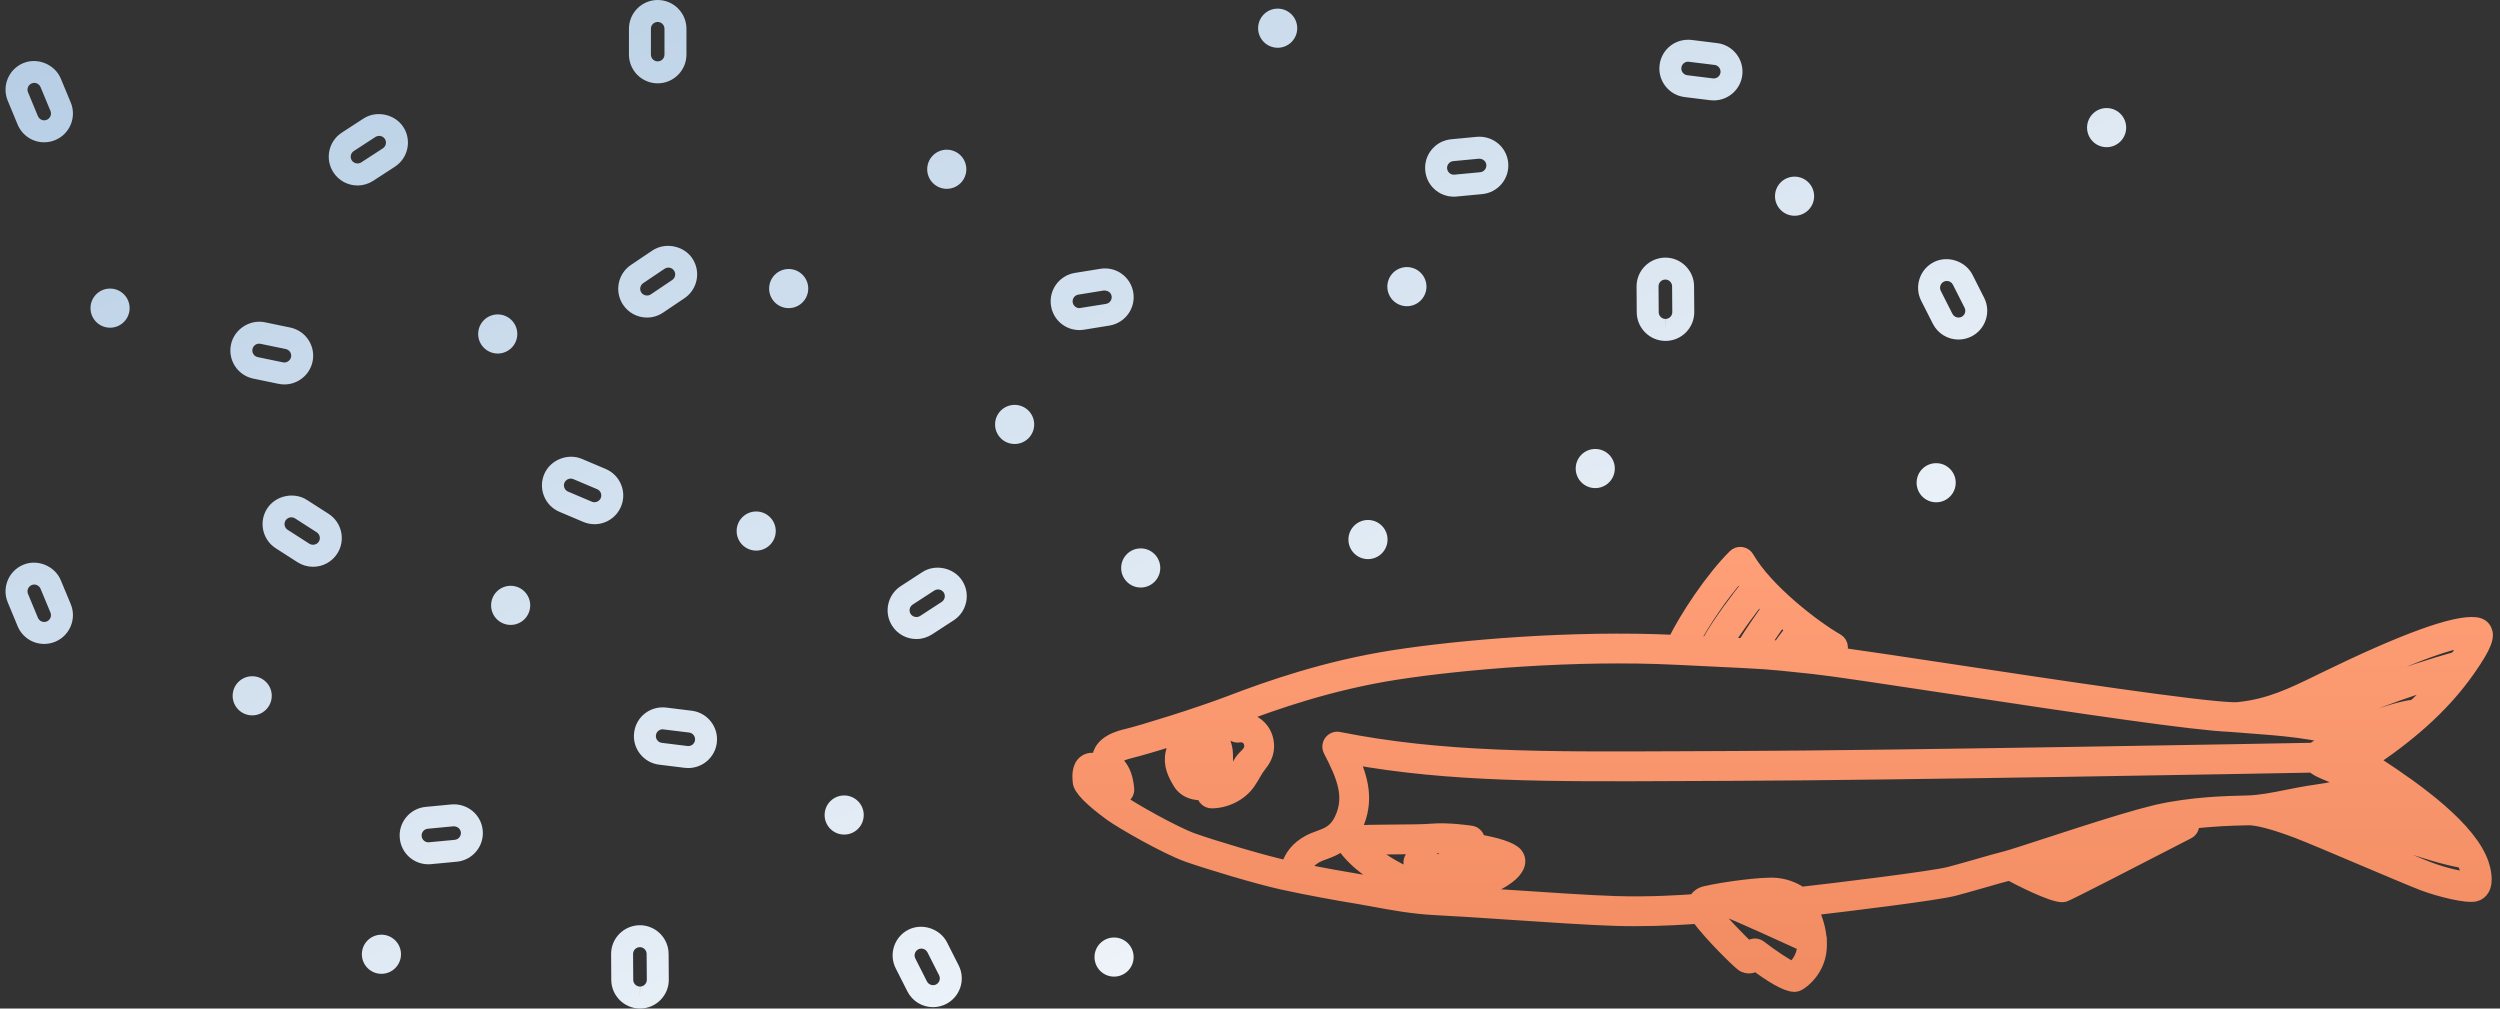
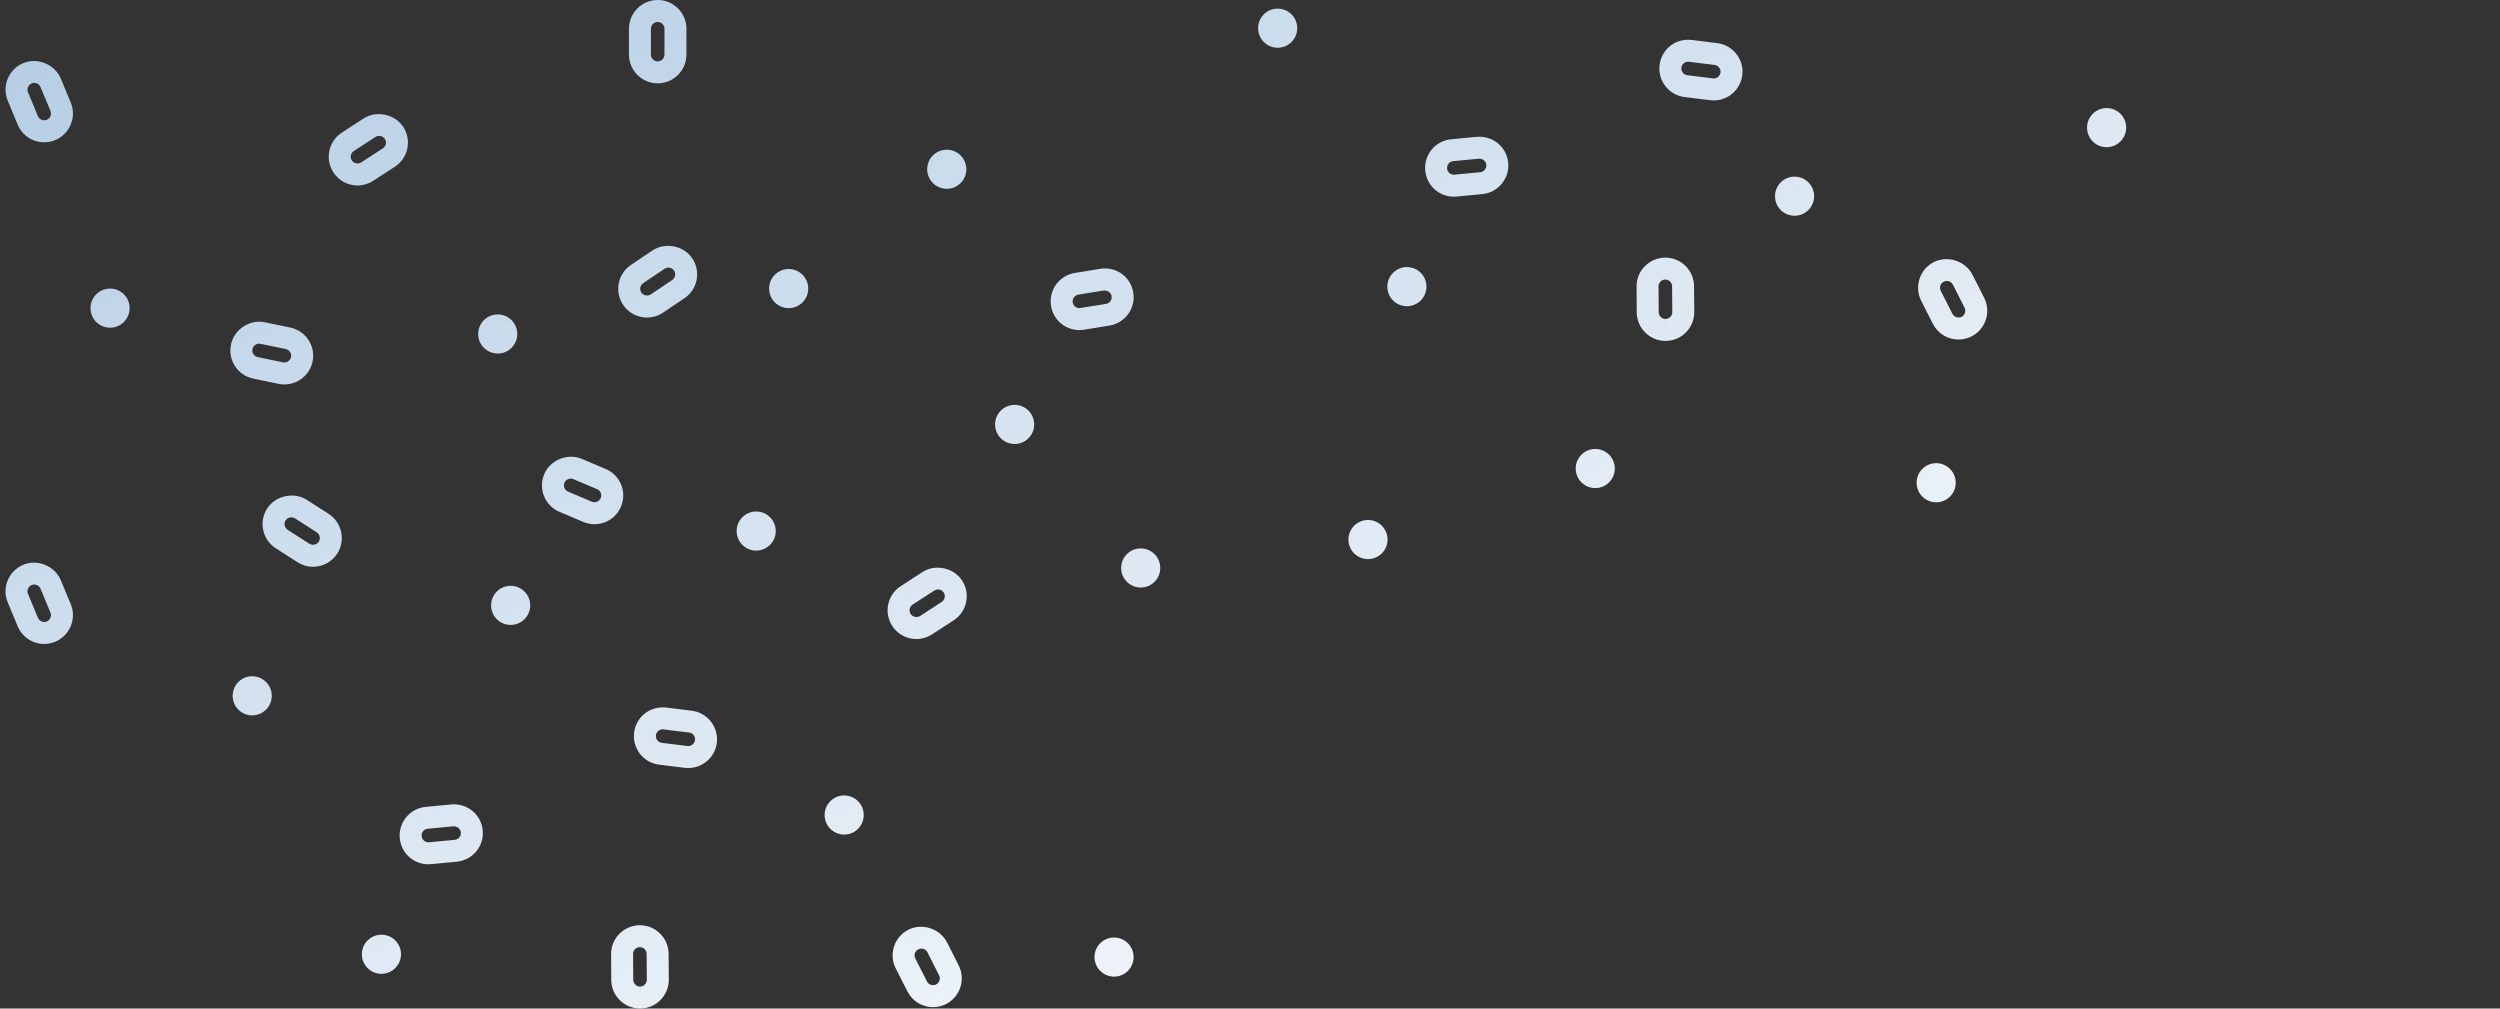
<svg xmlns="http://www.w3.org/2000/svg" width="176px" height="71px" viewBox="0 0 176 71" version="1.1">
  <rect x="0" y="0" width="176" height="71" fill="#333333" stroke="none" />
  <title>Group 6</title>
  <desc>Created with Sketch.</desc>
  <defs>
    <linearGradient x1="3.807%" y1="100%" x2="100%" y2="0%" id="linearGradient-1">
      <stop stop-color="#FFFFFF" offset="0%" />
      <stop stop-color="#B4CCE4" offset="100%" />
    </linearGradient>
    <linearGradient x1="50%" y1="0%" x2="50%" y2="97.168%" id="linearGradient-2">
      <stop stop-color="#FF9F77" offset="0%" />
      <stop stop-color="#F28C62" offset="100%" />
    </linearGradient>
  </defs>
  <g id="Aquabyte-Homepage-Final" stroke="none" stroke-width="1" fill="none" fill-rule="evenodd" transform="translate(-732, -1122)">
    <g id="Machine-Learning" transform="translate(0, 800)" fill-rule="nonzero">
      <g id="Appetite-Detection" transform="translate(732, 322)">
        <g id="Group-6" transform="translate(87.5, 35.5) scale(-1, 1) translate(-87.5, -35.5) ">
          <g id="noun_646125_cc">
            <path d="M149.828,13.057 C149.437,13.057 149.057,12.944 148.729,12.731 L147.202,11.738 C146.749,11.443 146.438,10.99 146.325,10.461 C146.213,9.932 146.313,9.39 146.609,8.937 C147.198,8.032 148.499,7.753 149.408,8.343 L150.935,9.336 C151.388,9.631 151.699,10.084 151.812,10.611 C151.924,11.141 151.823,11.683 151.528,12.136 C151.154,12.712 150.518,13.057 149.828,13.057 Z M148.308,9.564 C148.144,9.564 147.994,9.646 147.905,9.782 C147.835,9.888 147.812,10.015 147.839,10.14 C147.865,10.265 147.939,10.373 148.047,10.443 L149.572,11.435 C149.783,11.572 150.094,11.506 150.231,11.294 C150.302,11.185 150.326,11.059 150.3,10.935 C150.273,10.809 150.2,10.703 150.091,10.632 L148.567,9.64 C148.489,9.59 148.399,9.564 148.308,9.564 Z M171.889,45.333 C171.622,45.333 171.36,45.281 171.112,45.177 C170.085,44.751 169.592,43.566 170.018,42.534 L170.718,40.852 C171.136,39.846 172.354,39.336 173.364,39.76 C174.394,40.188 174.884,41.375 174.456,42.404 L173.758,44.085 C173.442,44.844 172.71,45.333 171.889,45.333 Z M172.587,41.151 C172.393,41.151 172.22,41.267 172.146,41.446 L171.447,43.127 C171.347,43.369 171.464,43.649 171.706,43.751 C171.953,43.853 172.23,43.731 172.33,43.493 L173.028,41.812 C173.129,41.569 173.013,41.29 172.769,41.188 C172.71,41.163 172.649,41.151 172.587,41.151 Z M171.889,10.018 C171.622,10.018 171.36,9.965 171.112,9.862 C170.085,9.436 169.592,8.251 170.018,7.219 L170.718,5.537 C171.136,4.531 172.354,4.024 173.364,4.444 C174.394,4.873 174.884,6.059 174.456,7.088 L173.758,8.769 C173.442,9.528 172.71,10.018 171.889,10.018 Z M172.587,5.834 C172.393,5.834 172.22,5.951 172.146,6.13 L171.447,7.81 C171.347,8.053 171.464,8.333 171.706,8.434 C171.953,8.539 172.23,8.414 172.33,8.177 L173.028,6.496 C173.129,6.253 173.013,5.973 172.769,5.872 C172.71,5.847 172.649,5.834 172.587,5.834 Z M108.348,13.293 C107.587,13.293 106.97,12.676 106.97,11.916 C106.97,11.155 107.587,10.538 108.348,10.538 C109.108,10.538 109.725,11.155 109.725,11.916 C109.725,12.676 109.108,13.293 108.348,13.293 Z M119.477,21.692 C118.716,21.692 118.1,21.076 118.1,20.315 C118.1,19.555 118.716,18.938 119.477,18.938 C120.238,18.938 120.854,19.555 120.854,20.315 C120.854,21.076 120.238,21.692 119.477,21.692 Z M139.05,43.994 C138.289,43.994 137.673,43.378 137.673,42.617 C137.673,41.856 138.289,41.24 139.05,41.24 C139.811,41.24 140.427,41.856 140.427,42.617 C140.427,43.378 139.811,43.994 139.05,43.994 Z M115.57,58.754 C114.809,58.754 114.193,58.138 114.193,57.377 C114.193,56.617 114.809,56 115.57,56 C116.331,56 116.947,56.617 116.947,57.377 C116.947,58.138 116.331,58.754 115.57,58.754 Z M148.147,68.557 C147.387,68.557 146.77,67.94 146.77,67.179 C146.77,66.419 147.387,65.802 148.147,65.802 C148.908,65.802 149.525,66.419 149.525,67.179 C149.525,67.94 148.908,68.557 148.147,68.557 Z M157.245,50.362 C156.484,50.362 155.868,49.745 155.868,48.985 C155.868,48.224 156.484,47.607 157.245,47.607 C158.005,47.607 158.622,48.224 158.622,48.985 C158.622,49.745 158.005,50.362 157.245,50.362 Z M167.252,23.07 C166.491,23.07 165.875,22.453 165.875,21.692 C165.875,20.932 166.491,20.315 167.252,20.315 C168.013,20.315 168.629,20.932 168.629,21.692 C168.629,22.453 168.013,23.07 167.252,23.07 Z M139.96,24.889 C139.199,24.889 138.582,24.272 138.582,23.512 C138.582,22.751 139.199,22.135 139.96,22.135 C140.72,22.135 141.337,22.751 141.337,23.512 C141.337,24.272 140.72,24.889 139.96,24.889 Z M96.57,68.754 C95.809,68.754 95.193,68.138 95.193,67.377 C95.193,66.617 95.809,66 96.57,66 C97.331,66 97.947,66.617 97.947,67.377 C97.947,68.138 97.331,68.754 96.57,68.754 Z M103.57,31.257 C102.809,31.257 102.193,30.641 102.193,29.88 C102.193,29.12 102.809,28.503 103.57,28.503 C104.331,28.503 104.947,29.12 104.947,29.88 C104.947,30.641 104.331,31.257 103.57,31.257 Z M121.764,38.763 C121.003,38.763 120.387,38.146 120.387,37.386 C120.387,36.625 121.003,36.008 121.764,36.008 C122.525,36.008 123.141,36.625 123.141,37.386 C123.141,38.146 122.525,38.763 121.764,38.763 Z M128.698,5.867 C127.582,5.867 126.674,4.959 126.674,3.843 L126.674,2.024 C126.674,0.908 127.582,0 128.698,0 C129.814,0 130.722,0.908 130.722,2.024 L130.722,3.843 C130.722,4.959 129.814,5.867 128.698,5.867 Z M128.698,1.546 C128.434,1.546 128.221,1.76 128.221,2.024 L128.221,3.843 C128.221,4.107 128.434,4.321 128.698,4.321 C128.962,4.321 129.176,4.107 129.176,3.843 L129.176,2.024 C129.176,1.76 128.962,1.546 128.698,1.546 Z M129.451,22.356 C129.048,22.356 128.657,22.236 128.323,22.011 L126.813,20.995 C125.887,20.371 125.642,19.111 126.265,18.185 C126.865,17.292 128.176,17.032 129.074,17.636 L130.583,18.652 C131.509,19.276 131.755,20.536 131.132,21.462 C130.755,22.022 130.127,22.356 129.451,22.356 Z M127.945,18.838 C127.785,18.838 127.637,18.916 127.548,19.048 C127.4,19.266 127.458,19.564 127.677,19.711 L129.186,20.727 C129.399,20.871 129.707,20.807 129.849,20.598 C129.996,20.38 129.938,20.082 129.72,19.935 L128.211,18.919 C128.132,18.866 128.04,18.838 127.945,18.838 Z M133.148,36.904 C132.332,36.904 131.6,36.418 131.283,35.666 C131.073,35.171 131.068,34.62 131.272,34.119 C131.474,33.619 131.86,33.227 132.358,33.016 L134.033,32.306 C135.04,31.88 136.264,32.381 136.687,33.382 C136.897,33.877 136.902,34.428 136.7,34.929 C136.497,35.43 136.111,35.822 135.612,36.033 L133.938,36.743 C133.684,36.849 133.419,36.904 133.148,36.904 Z M134.822,33.692 C134.758,33.692 134.696,33.704 134.636,33.73 L132.961,34.439 C132.844,34.489 132.753,34.581 132.704,34.7 C132.657,34.818 132.658,34.947 132.707,35.064 C132.807,35.303 133.091,35.422 133.334,35.319 L135.008,34.609 C135.126,34.559 135.217,34.468 135.265,34.348 C135.312,34.231 135.311,34.102 135.262,33.985 C135.187,33.805 135.014,33.692 134.822,33.692 Z M152.961,39.901 C152.266,39.901 151.63,39.553 151.256,38.971 C150.655,38.033 150.929,36.779 151.865,36.174 L153.399,35.191 C154.314,34.605 155.614,34.894 156.194,35.803 C156.485,36.256 156.584,36.797 156.469,37.327 C156.353,37.855 156.04,38.306 155.586,38.598 L154.053,39.582 C153.725,39.791 153.348,39.901 152.961,39.901 Z M154.49,36.417 C154.399,36.417 154.31,36.443 154.233,36.492 L152.702,37.474 C152.482,37.617 152.416,37.913 152.558,38.136 C152.695,38.348 153,38.417 153.221,38.279 L154.751,37.297 C154.857,37.229 154.931,37.122 154.959,36.997 C154.985,36.873 154.963,36.745 154.894,36.638 C154.803,36.499 154.653,36.417 154.49,36.417 Z M154.978,27.065 C154.021,27.065 153.187,26.385 152.994,25.45 C152.768,24.359 153.473,23.286 154.565,23.059 L156.348,22.689 C157.431,22.465 158.52,23.192 158.74,24.262 C158.849,24.791 158.748,25.331 158.451,25.783 C158.155,26.235 157.7,26.544 157.17,26.654 L155.389,27.023 C155.251,27.051 155.114,27.065 154.978,27.065 Z M156.759,24.194 C156.726,24.194 156.694,24.198 156.662,24.204 L154.881,24.573 C154.623,24.627 154.456,24.881 154.509,25.139 C154.562,25.391 154.823,25.562 155.076,25.509 L156.856,25.14 C156.981,25.114 157.088,25.041 157.158,24.934 C157.228,24.828 157.252,24.701 157.226,24.575 C157.179,24.353 156.984,24.194 156.759,24.194 Z M144.84,60.846 C144.778,60.846 144.714,60.842 144.651,60.836 L142.839,60.664 C141.724,60.556 140.908,59.566 141.016,58.455 C141.121,57.348 142.095,56.54 143.221,56.632 L145.033,56.805 C145.572,56.857 146.059,57.114 146.403,57.532 C146.747,57.949 146.908,58.474 146.855,59.013 C146.758,60.056 145.892,60.846 144.84,60.846 Z M143.071,58.172 C142.781,58.172 142.579,58.358 142.555,58.604 C142.53,58.866 142.724,59.1 142.987,59.125 L144.841,59.299 C145.086,59.299 145.294,59.109 145.316,58.866 C145.328,58.737 145.291,58.614 145.21,58.516 C145.129,58.418 145.014,58.356 144.887,58.344 L143.077,58.172 C143.074,58.172 143.073,58.172 143.071,58.172 Z M109.313,70.904 C108.997,70.904 108.681,70.828 108.399,70.685 C107.406,70.182 107.006,68.962 107.507,67.968 L108.329,66.343 C108.821,65.377 110.08,64.959 111.05,65.452 C111.53,65.695 111.889,66.112 112.058,66.626 C112.226,67.139 112.185,67.688 111.942,68.17 L111.12,69.794 C110.773,70.479 110.08,70.904 109.313,70.904 Z M110.136,66.779 C109.955,66.779 109.791,66.879 109.708,67.041 L108.887,68.664 C108.77,68.899 108.863,69.187 109.098,69.306 C109.332,69.424 109.624,69.324 109.741,69.095 L110.563,67.473 C110.619,67.36 110.629,67.23 110.589,67.109 C110.549,66.988 110.464,66.889 110.351,66.832 C110.281,66.796 110.21,66.779 110.136,66.779 Z M110.486,44.988 C110.095,44.988 109.715,44.875 109.386,44.662 L107.86,43.67 C107.407,43.375 107.096,42.921 106.984,42.392 C106.871,41.863 106.972,41.322 107.268,40.869 C107.855,39.964 109.157,39.683 110.066,40.275 L111.593,41.267 C112.529,41.878 112.795,43.134 112.185,44.067 C111.811,44.644 111.176,44.988 110.486,44.988 Z M108.964,41.495 C108.801,41.495 108.651,41.576 108.562,41.713 C108.492,41.819 108.469,41.947 108.496,42.071 C108.522,42.197 108.596,42.304 108.703,42.374 L110.228,43.366 C110.442,43.503 110.75,43.439 110.888,43.225 C111.033,43.004 110.969,42.708 110.748,42.563 L109.223,41.572 C109.145,41.521 109.056,41.495 108.964,41.495 Z M126.544,54.069 C125.524,54.069 124.66,53.305 124.536,52.293 C124.4,51.186 125.189,50.174 126.295,50.036 L128.101,49.812 C129.251,49.684 130.225,50.481 130.358,51.574 C130.425,52.109 130.279,52.64 129.946,53.067 C129.614,53.494 129.136,53.765 128.601,53.832 L126.793,54.055 C126.71,54.063 126.626,54.069 126.544,54.069 Z M128.35,51.343 L126.485,51.571 C126.224,51.603 126.038,51.843 126.07,52.105 C126.099,52.343 126.303,52.522 126.543,52.522 L126.603,52.519 L128.409,52.296 C128.534,52.28 128.647,52.216 128.726,52.116 C128.804,52.015 128.839,51.889 128.823,51.763 C128.795,51.523 128.591,51.343 128.35,51.343 Z M129.946,71 C129.944,71 129.93,71 129.927,71 C129.39,70.997 128.882,70.784 128.501,70.399 C128.122,70.014 127.913,69.505 127.917,68.965 L127.93,67.144 C127.939,66.035 128.846,65.135 129.953,65.135 C131.084,65.143 131.986,66.057 131.978,67.171 L131.967,68.991 C131.958,70.1 131.051,71 129.946,71 Z M129.957,66.68 C129.692,66.68 129.48,66.893 129.478,67.154 L129.464,68.974 C129.463,69.101 129.512,69.221 129.602,69.312 C129.692,69.403 129.812,69.453 129.939,69.454 L129.946,70.227 L129.946,69.454 C130.206,69.454 130.418,69.241 130.42,68.98 L130.432,67.16 C130.434,66.897 130.221,66.683 129.957,66.68 Z M38.694,35.362 C37.933,35.362 37.317,34.745 37.317,33.985 C37.317,33.224 37.933,32.607 38.694,32.607 C39.455,32.607 40.071,33.224 40.071,33.985 C40.071,34.745 39.455,35.362 38.694,35.362 Z M62.694,34.362 C61.933,34.362 61.317,33.745 61.317,32.985 C61.317,32.224 61.933,31.607 62.694,31.607 C63.455,31.607 64.071,32.224 64.071,32.985 C64.071,33.745 63.455,34.362 62.694,34.362 Z M48.662,15.189 C47.902,15.189 47.285,14.573 47.285,13.812 C47.285,13.051 47.902,12.435 48.662,12.435 C49.423,12.435 50.04,13.051 50.04,13.812 C50.04,14.573 49.423,15.189 48.662,15.189 Z M75.955,21.557 C75.194,21.557 74.577,20.94 74.577,20.179 C74.577,19.419 75.194,18.802 75.955,18.802 C76.715,18.802 77.332,19.419 77.332,20.179 C77.332,20.94 76.715,21.557 75.955,21.557 Z M85.052,3.362 C84.291,3.362 83.675,2.745 83.675,1.985 C83.675,1.224 84.291,0.607 85.052,0.607 C85.813,0.607 86.429,1.224 86.429,1.985 C86.429,2.745 85.813,3.362 85.052,3.362 Z M94.694,41.362 C93.933,41.362 93.317,40.745 93.317,39.985 C93.317,39.224 93.933,38.607 94.694,38.607 C95.455,38.607 96.071,39.224 96.071,39.985 C96.071,40.745 95.455,41.362 94.694,41.362 Z M26.694,10.362 C25.933,10.362 25.317,9.745 25.317,8.985 C25.317,8.224 25.933,7.607 26.694,7.607 C27.455,7.607 28.071,8.224 28.071,8.985 C28.071,9.745 27.455,10.362 26.694,10.362 Z M78.694,39.362 C77.933,39.362 77.317,38.745 77.317,37.985 C77.317,37.224 77.933,36.607 78.694,36.607 C79.455,36.607 80.071,37.224 80.071,37.985 C80.071,38.745 79.455,39.362 78.694,39.362 Z M99.011,23.237 C98.904,23.237 98.797,23.229 98.689,23.211 L96.892,22.92 C95.788,22.739 95.037,21.698 95.216,20.598 C95.393,19.507 96.405,18.741 97.538,18.924 L99.334,19.214 C100.437,19.394 101.187,20.436 101.008,21.537 C100.848,22.522 100.008,23.237 99.011,23.237 Z M97.273,20.451 C96.971,20.451 96.779,20.618 96.742,20.847 C96.7,21.105 96.878,21.352 97.14,21.395 L99.011,21.692 C99.242,21.692 99.444,21.519 99.482,21.29 C99.524,21.03 99.347,20.784 99.086,20.742 L97.29,20.451 C97.285,20.451 97.279,20.451 97.273,20.451 Z M72.647,13.846 C72.585,13.846 72.522,13.842 72.458,13.836 L70.646,13.664 C69.532,13.556 68.716,12.566 68.823,11.455 C68.928,10.348 69.902,9.54 71.028,9.632 L72.84,9.805 C73.379,9.857 73.866,10.114 74.21,10.532 C74.554,10.949 74.715,11.474 74.662,12.013 C74.566,13.056 73.699,13.846 72.647,13.846 Z M70.878,11.172 C70.589,11.172 70.386,11.358 70.362,11.604 C70.338,11.866 70.531,12.1 70.794,12.125 L72.648,12.299 C72.893,12.299 73.101,12.109 73.123,11.866 C73.136,11.737 73.098,11.614 73.017,11.516 C72.936,11.418 72.821,11.356 72.694,11.344 L70.884,11.172 C70.881,11.172 70.88,11.172 70.878,11.172 Z M37.12,23.904 C36.804,23.904 36.489,23.828 36.207,23.685 C35.213,23.182 34.813,21.962 35.314,20.968 L36.136,19.343 C36.628,18.377 37.887,17.959 38.857,18.452 C39.338,18.695 39.696,19.112 39.865,19.626 C40.033,20.139 39.993,20.688 39.75,21.17 L38.927,22.794 C38.58,23.479 37.887,23.904 37.12,23.904 Z M37.943,19.779 C37.762,19.779 37.598,19.879 37.516,20.041 L36.694,21.664 C36.577,21.899 36.67,22.187 36.905,22.306 C37.139,22.424 37.431,22.324 37.548,22.095 L38.37,20.473 C38.426,20.36 38.436,20.23 38.396,20.109 C38.356,19.988 38.271,19.889 38.159,19.832 C38.089,19.796 38.017,19.779 37.943,19.779 Z M54.351,7.069 C53.331,7.069 52.467,6.305 52.343,5.293 C52.207,4.186 52.996,3.174 54.102,3.036 L55.909,2.812 C57.058,2.684 58.032,3.481 58.165,4.574 C58.232,5.109 58.086,5.64 57.753,6.067 C57.421,6.494 56.943,6.765 56.408,6.832 L54.601,7.055 C54.517,7.063 54.433,7.069 54.351,7.069 Z M56.157,4.343 L54.292,4.571 C54.031,4.603 53.846,4.843 53.877,5.105 C53.907,5.343 54.11,5.522 54.35,5.522 L54.41,5.519 L56.216,5.296 C56.342,5.28 56.454,5.216 56.533,5.116 C56.611,5.015 56.646,4.889 56.63,4.763 C56.602,4.523 56.398,4.343 56.157,4.343 Z M57.753,24 C57.752,24 57.737,24 57.734,24 C57.197,23.997 56.689,23.784 56.308,23.399 C55.929,23.014 55.72,22.505 55.724,21.965 L55.738,20.144 C55.746,19.035 56.653,18.135 57.76,18.135 C58.891,18.143 59.793,19.057 59.786,20.171 L59.774,21.991 C59.765,23.1 58.858,24 57.753,24 Z M57.764,19.68 C57.5,19.68 57.287,19.893 57.285,20.154 L57.271,21.974 C57.27,22.101 57.32,22.221 57.41,22.312 C57.5,22.403 57.619,22.453 57.746,22.454 L57.753,23.227 L57.753,22.454 C58.013,22.454 58.226,22.241 58.227,21.98 L58.239,20.16 C58.241,19.897 58.028,19.683 57.764,19.68 Z" id="Shape" fill="url(#linearGradient-1)" />
-             <path d="M7.83,53.356 L7.941,53.428 C7.981,53.455 8.039,53.492 8.09,53.529 C8.066,53.549 8.036,53.572 7.999,53.598 C7.914,53.655 7.782,53.742 7.61,53.854 C4.862,55.652 1.112,58.333 0.275,60.844 C0.188,61.105 -0.074,62.002 0.226,62.556 C0.338,62.761 0.517,62.906 0.732,62.962 C1.34,63.121 3.275,62.633 4.394,62.211 C5.061,61.959 6.841,61.205 8.726,60.407 C10.597,59.614 12.53,58.795 13.258,58.519 C14.868,57.909 16.086,57.584 16.734,57.6 C16.735,57.6 16.736,57.601 16.737,57.601 C16.743,57.601 16.749,57.601 16.754,57.601 C16.754,57.601 16.754,57.601 16.754,57.601 L17.052,57.608 C17.777,57.625 19.182,57.66 20.751,57.854 C20.727,57.902 20.688,57.942 20.679,57.998 C20.644,58.231 20.761,58.461 20.97,58.569 C24.805,60.55 29.43,62.927 29.678,63.001 C29.714,63.012 29.758,63.017 29.81,63.017 C30.578,63.017 32.844,61.846 33.525,61.484 C34.041,61.615 34.717,61.809 35.431,62.014 C36.107,62.208 36.815,62.411 37.453,62.579 C38.668,62.9 45.072,63.679 47.519,63.962 C47.185,64.658 46.987,65.316 46.92,65.936 C46.885,66.024 46.877,66.12 46.891,66.217 C46.874,66.622 46.895,67.015 46.997,67.383 C47.362,68.688 48.364,69.239 48.407,69.261 C48.477,69.299 48.554,69.321 48.632,69.326 C48.646,69.327 48.66,69.327 48.675,69.327 C49.274,69.327 50.404,68.595 51.379,67.868 C51.465,67.927 51.555,67.97 51.652,67.998 C51.956,68.083 52.189,67.972 52.3,67.906 C52.622,67.677 54.508,65.844 55.48,64.529 C56.156,64.583 57.898,64.703 59.91,64.703 C60.376,64.703 60.857,64.696 61.339,64.681 C63.15,64.623 65.966,64.434 68.688,64.252 C70.675,64.119 72.577,63.991 73.902,63.928 C75.519,63.851 77.056,63.564 78.292,63.334 C78.689,63.26 79.05,63.193 79.361,63.143 C80.726,62.925 83.066,62.496 84.715,62.133 C86.487,61.742 90.034,60.672 91.411,60.18 C92.875,59.657 96.001,57.879 96.799,57.293 C98.21,56.259 98.943,55.508 98.981,55.048 C99.012,54.69 99.07,54.023 98.634,53.673 C98.506,53.571 98.233,53.415 97.815,53.547 C97.75,53.568 97.687,53.592 97.624,53.62 C97.627,53.573 97.627,53.524 97.626,53.471 C97.581,52.262 96.158,51.923 95.623,51.796 C94.592,51.55 90.664,50.339 88.359,49.457 C85.703,48.439 81.618,47.001 76.848,46.263 C72.268,45.555 64.38,44.859 57.112,45.194 C56.244,43.433 54.472,40.76 52.872,39.161 C52.751,39.04 52.577,38.982 52.411,39.005 C52.242,39.028 52.092,39.127 52.007,39.276 C50.656,41.623 47.222,44.226 45.684,45.098 C45.512,45.196 45.405,45.378 45.405,45.575 C45.405,45.773 45.511,45.956 45.683,46.054 C45.683,46.054 45.683,46.055 45.683,46.055 C43.834,46.309 40.921,46.75 37.674,47.241 C30.279,48.359 20.343,49.858 17.844,49.933 C17.844,49.933 17.844,49.932 17.843,49.932 C17.841,49.933 17.839,49.933 17.838,49.933 C17.659,49.938 17.513,49.937 17.415,49.927 C15.2,49.69 13.691,48.953 11.603,47.934 L11.471,47.869 C5.796,45.097 2.184,43.783 0.716,43.951 C0.399,43.988 0.181,44.134 0.069,44.384 C-0.119,44.805 0.014,45.393 1.251,47.154 C2.82,49.388 4.911,51.358 7.83,53.356 Z M3.183,47.848 C5.814,48.654 8.828,49.744 10.978,50.795 C10.599,50.92 10.269,51.062 10.029,51.238 C9.628,51.113 9.168,50.955 8.66,50.777 C7.311,50.305 5.888,49.819 5.02,49.752 C4.343,49.13 3.733,48.497 3.183,47.848 Z M8.213,54.775 C8.393,54.656 8.534,54.564 8.622,54.503 C8.785,54.391 9.282,54.049 9.274,53.505 C9.268,52.982 8.813,52.685 8.451,52.448 C7.916,52.081 7.419,51.716 6.94,51.351 C7.397,51.501 7.865,51.664 8.296,51.815 C8.717,51.963 9.101,52.094 9.458,52.21 C9.458,52.214 9.456,52.217 9.456,52.22 C9.428,52.922 10.184,53.159 10.792,53.35 C10.821,53.359 10.853,53.369 10.888,53.38 C10.74,53.442 10.587,53.504 10.459,53.556 C9.488,53.947 8.65,54.285 8.574,54.969 C8.551,55.175 8.586,55.35 8.648,55.511 C7.86,55.765 7.016,56.009 6.107,56.23 C6.753,55.761 7.441,55.28 8.213,54.775 Z M4.153,57.755 C6.291,57.403 8.045,56.879 9.619,56.351 C9.869,56.451 10.148,56.527 10.436,56.591 C8.081,57.486 4.679,58.735 2.558,59.284 C2.987,58.805 3.521,58.294 4.153,57.755 Z M12.869,57.491 C12.121,57.774 10.177,58.598 8.297,59.394 C6.505,60.153 4.652,60.938 4.005,61.182 C2.843,61.62 1.655,61.855 1.186,61.895 C1.19,61.726 1.229,61.46 1.32,61.192 C1.381,61.007 1.473,60.813 1.581,60.613 C3.727,60.302 8.798,58.409 12.569,56.95 C12.981,57.023 13.38,57.098 13.762,57.175 C13.473,57.273 13.188,57.369 12.869,57.491 Z M23.558,58.666 C23.344,58.555 23.131,58.446 22.921,58.338 L23.188,58.29 C23.427,58.349 23.69,58.418 23.978,58.497 L23.558,58.666 Z M25.704,59.769 C25.424,59.626 25.139,59.479 24.853,59.332 L25.69,58.996 C26.028,59.099 26.372,59.205 26.725,59.316 C26.344,59.495 25.968,59.665 25.704,59.769 Z M26.967,60.416 C27.468,60.185 27.971,59.938 28.248,59.799 C28.556,59.898 28.857,59.995 29.158,60.092 L27.78,60.832 C27.523,60.701 27.25,60.561 26.967,60.416 Z M29.924,61.912 C29.756,61.832 29.422,61.665 28.974,61.439 L30.606,60.563 C30.622,60.568 30.64,60.574 30.656,60.58 C31.173,60.748 31.614,60.891 32.014,61.02 C31.14,61.444 30.253,61.822 29.924,61.912 Z M51.904,66.804 C51.826,66.691 51.706,66.61 51.568,66.581 C51.409,66.547 51.245,66.585 51.117,66.685 C50.276,67.337 49.2,68.054 48.796,68.202 C48.593,68.046 48.218,67.686 48.051,67.065 C48.003,66.884 47.989,66.688 47.982,66.49 C48.97,66.035 52.044,64.627 54.063,63.786 C54.261,63.818 54.441,63.849 54.596,63.878 C53.847,64.892 52.443,66.3 51.904,66.804 Z M48.203,65.179 C48.341,64.764 48.529,64.329 48.798,63.864 C48.947,63.754 49.389,63.464 50.029,63.398 C50.381,63.363 51.124,63.415 51.935,63.502 C50.576,64.098 49.136,64.752 48.203,65.179 Z M68.615,63.154 C65.901,63.336 63.097,63.524 61.305,63.582 C58.888,63.661 56.547,63.509 55.653,63.44 C55.525,63.167 55.277,62.962 54.972,62.89 C53.73,62.591 50.905,62.203 49.917,62.304 C49.115,62.386 48.51,62.728 48.21,62.934 C46.168,62.708 38.937,61.834 37.734,61.516 C37.103,61.349 36.402,61.148 35.735,60.957 C34.993,60.743 34.291,60.542 33.76,60.409 C33.428,60.326 32.301,59.959 30.997,59.534 C30.189,59.27 29.287,58.977 28.377,58.685 C28.375,58.684 28.373,58.684 28.37,58.683 C26.482,58.078 24.57,57.49 23.347,57.196 C23.338,57.194 23.33,57.192 23.322,57.19 C23.26,57.175 23.185,57.155 23.127,57.142 C20.687,56.589 18.157,56.533 17.076,56.509 L16.771,56.501 C16.771,56.501 16.771,56.501 16.77,56.501 C16.77,56.501 16.77,56.501 16.77,56.501 C15.871,56.474 14.966,56.293 14.009,56.102 C13.353,55.971 12.662,55.834 11.908,55.728 C10.876,55.583 10.311,55.445 9.999,55.344 C9.907,55.268 9.796,55.218 9.675,55.214 C9.651,55.2 9.636,55.19 9.634,55.19 C9.762,55.023 10.483,54.733 10.87,54.576 C11.425,54.353 11.906,54.156 12.181,53.891 C15.356,53.95 42.034,54.44 53.013,54.471 L56.605,54.486 C65.992,54.531 72.894,54.564 79.87,53.309 C79.208,54.729 78.709,56.384 79.583,58.194 C79.657,58.347 79.736,58.487 79.819,58.614 C79.055,58.567 77.958,58.557 76.88,58.549 C75.787,58.542 74.756,58.534 74.226,58.487 C73.043,58.384 71.496,58.619 71.43,58.629 C71.173,58.67 70.978,58.886 70.966,59.147 C70.964,59.173 70.965,59.199 70.967,59.224 C69.729,59.442 68.611,59.749 68.279,60.168 C68.154,60.326 68.097,60.517 68.12,60.706 C68.188,61.288 68.861,61.827 69.744,62.261 C69.753,62.265 69.761,62.27 69.77,62.274 C70.342,62.551 70.999,62.785 71.643,62.955 C70.704,63.015 69.676,63.083 68.615,63.154 Z M73.765,62.163 C73.425,62.178 73.033,62.136 72.629,62.062 C73.569,61.88 74.479,61.602 75.367,61.214 C75.646,61.092 75.772,60.768 75.651,60.49 C75.53,60.211 75.206,60.085 74.927,60.206 C73.401,60.873 71.809,61.199 70.069,61.21 C69.75,61.05 69.495,60.892 69.347,60.754 C69.966,60.508 71.554,60.214 72.91,60.058 C73.169,60.028 73.371,59.821 73.394,59.562 C73.644,59.557 73.897,59.562 74.129,59.583 C74.704,59.634 75.757,59.641 76.872,59.649 C77.538,59.654 78.218,59.659 78.813,59.673 C77.445,60.966 75.069,62.107 73.765,62.163 Z M79.187,62.057 C78.867,62.108 78.498,62.177 78.09,62.253 C77.568,62.35 76.984,62.456 76.371,62.553 C77.963,61.847 79.618,60.697 80.424,59.476 C80.451,59.434 80.455,59.384 80.47,59.338 C80.915,59.698 81.386,59.876 81.775,60.017 C81.971,60.088 82.158,60.153 82.321,60.243 C82.815,60.517 83.067,60.812 83.255,61.315 C81.828,61.603 80.224,61.891 79.187,62.057 Z M90.537,52.132 C90.544,52.132 90.552,52.132 90.559,52.133 C91.096,52.159 91.327,53.052 91.368,53.231 C91.462,53.645 91.319,53.982 90.981,54.537 C90.916,54.645 90.773,54.694 90.693,54.713 C90.48,54.765 90.221,54.733 90.064,54.636 C89.89,54.53 89.827,54.196 89.805,53.827 C89.924,54.087 90.15,54.266 90.426,54.266 C90.825,54.266 91.138,53.903 91.138,53.441 C91.138,52.978 90.825,52.616 90.426,52.616 C90.159,52.616 89.941,52.785 89.819,53.03 C89.85,52.731 89.951,52.471 90.13,52.306 C90.254,52.194 90.397,52.132 90.537,52.132 Z M52.569,40.44 C53.828,41.835 55.127,43.781 55.908,45.251 L54.755,45.307 C53.92,43.804 52.533,42.011 51.937,41.265 C52.164,40.992 52.378,40.717 52.569,40.44 Z M51.192,42.096 C51.75,42.802 52.783,44.152 53.523,45.367 C53.011,45.392 52.583,45.413 52.21,45.432 C51.678,44.563 50.883,43.422 50.459,42.824 C50.71,42.587 50.954,42.345 51.192,42.096 Z M49.636,43.566 C49.979,44.052 50.505,44.809 50.954,45.503 C50.505,45.531 50.136,45.56 49.732,45.598 C49.439,45.158 49.043,44.647 48.76,44.29 C49.049,44.061 49.34,43.821 49.636,43.566 Z M47.884,44.956 C48.056,45.172 48.269,45.447 48.475,45.725 C48.358,45.738 48.237,45.751 48.106,45.764 L47.428,45.837 C47.297,45.748 47.157,45.657 47.012,45.567 C47.277,45.392 47.575,45.182 47.884,44.956 Z M17.942,51.028 C17.945,51.028 17.947,51.026 17.949,51.026 C20.464,50.936 28.164,49.792 37.839,48.329 C42.23,47.664 46.023,47.091 47.343,46.951 L48.222,46.859 C50.537,46.613 50.537,46.613 54.318,46.43 L56.954,46.302 C64.198,45.945 72.107,46.644 76.68,47.35 C81.347,48.072 85.356,49.484 87.966,50.484 C88.543,50.705 89.205,50.941 89.892,51.176 C89.712,51.252 89.54,51.355 89.387,51.495 C88.968,51.879 88.723,52.445 88.699,53.088 C88.67,53.846 88.69,54.666 89.107,55.216 C88.688,55.092 88.431,54.863 88.219,54.664 C87.89,54.407 87.841,53.957 87.619,53.621 C87.32,53.169 86.789,52.969 86.925,52.338 C86.996,52.004 87.305,51.689 87.769,51.772 C88.06,51.824 88.355,51.627 88.407,51.328 C88.461,51.029 88.262,50.743 87.963,50.689 C86.986,50.511 86.056,51.138 85.849,52.109 C85.712,52.75 85.885,53.297 86.283,53.793 C86.633,54.23 86.804,54.645 87.122,55.1 C87.686,55.91 88.736,56.408 89.701,56.408 C90,56.408 90.245,56.168 90.251,55.867 C90.251,55.845 90.241,55.827 90.239,55.806 C90.32,55.815 90.399,55.837 90.481,55.837 C90.639,55.837 90.798,55.819 90.951,55.782 C91.375,55.68 91.72,55.44 91.922,55.108 C92.291,54.501 92.634,53.837 92.44,52.986 C92.339,52.545 92.181,52.166 91.975,51.863 C93.478,52.341 94.821,52.735 95.367,52.866 C95.89,52.99 96.516,53.203 96.526,53.553 C96.516,53.573 96.459,53.632 96.417,53.675 C96.083,54.022 95.749,54.452 95.65,55.545 C95.625,55.815 95.806,56.053 96.069,56.118 C96.324,56.185 96.607,56.038 96.712,55.788 C96.715,55.781 96.786,55.618 97.033,55.429 C97.159,55.334 97.288,55.223 97.418,55.11 C97.573,54.976 97.741,54.83 97.899,54.724 C97.898,54.772 97.895,54.828 97.891,54.892 C97.723,55.13 96.981,55.796 96.148,56.406 C95.406,56.951 92.349,58.677 91.041,59.144 C89.69,59.627 86.212,60.677 84.479,61.059 C84.436,61.068 84.388,61.078 84.344,61.088 C84.342,61.082 84.344,61.075 84.341,61.069 C84.06,60.23 83.63,59.712 82.856,59.282 C82.643,59.164 82.404,59.074 82.15,58.982 C81.547,58.764 80.979,58.557 80.573,57.716 C79.786,56.083 80.397,54.655 81.346,52.815 C81.442,52.627 81.423,52.4 81.296,52.232 C81.169,52.063 80.954,51.979 80.749,52.023 C73.504,53.467 66.424,53.434 56.611,53.386 L53.015,53.371 C41.967,53.339 15,52.843 12.143,52.79 C11.891,52.557 11.509,52.422 11.121,52.3 C10.977,52.255 10.764,52.188 10.62,52.128 C11.171,51.527 15.089,51.243 16.438,51.145 C16.976,51.107 17.488,51.069 17.942,51.028 Z M10.988,48.858 L11.121,48.923 C12.159,49.43 13.091,49.883 14.056,50.245 C13.543,50.297 13.062,50.355 12.625,50.422 C10.095,48.966 5.454,47.325 2.044,46.365 C1.591,45.709 1.347,45.29 1.228,45.044 C2.182,45.127 4.666,45.769 10.988,48.858 Z" id="Shape" stroke="url(#linearGradient-2)" fill="url(#linearGradient-2)" />
          </g>
        </g>
      </g>
    </g>
  </g>
</svg>